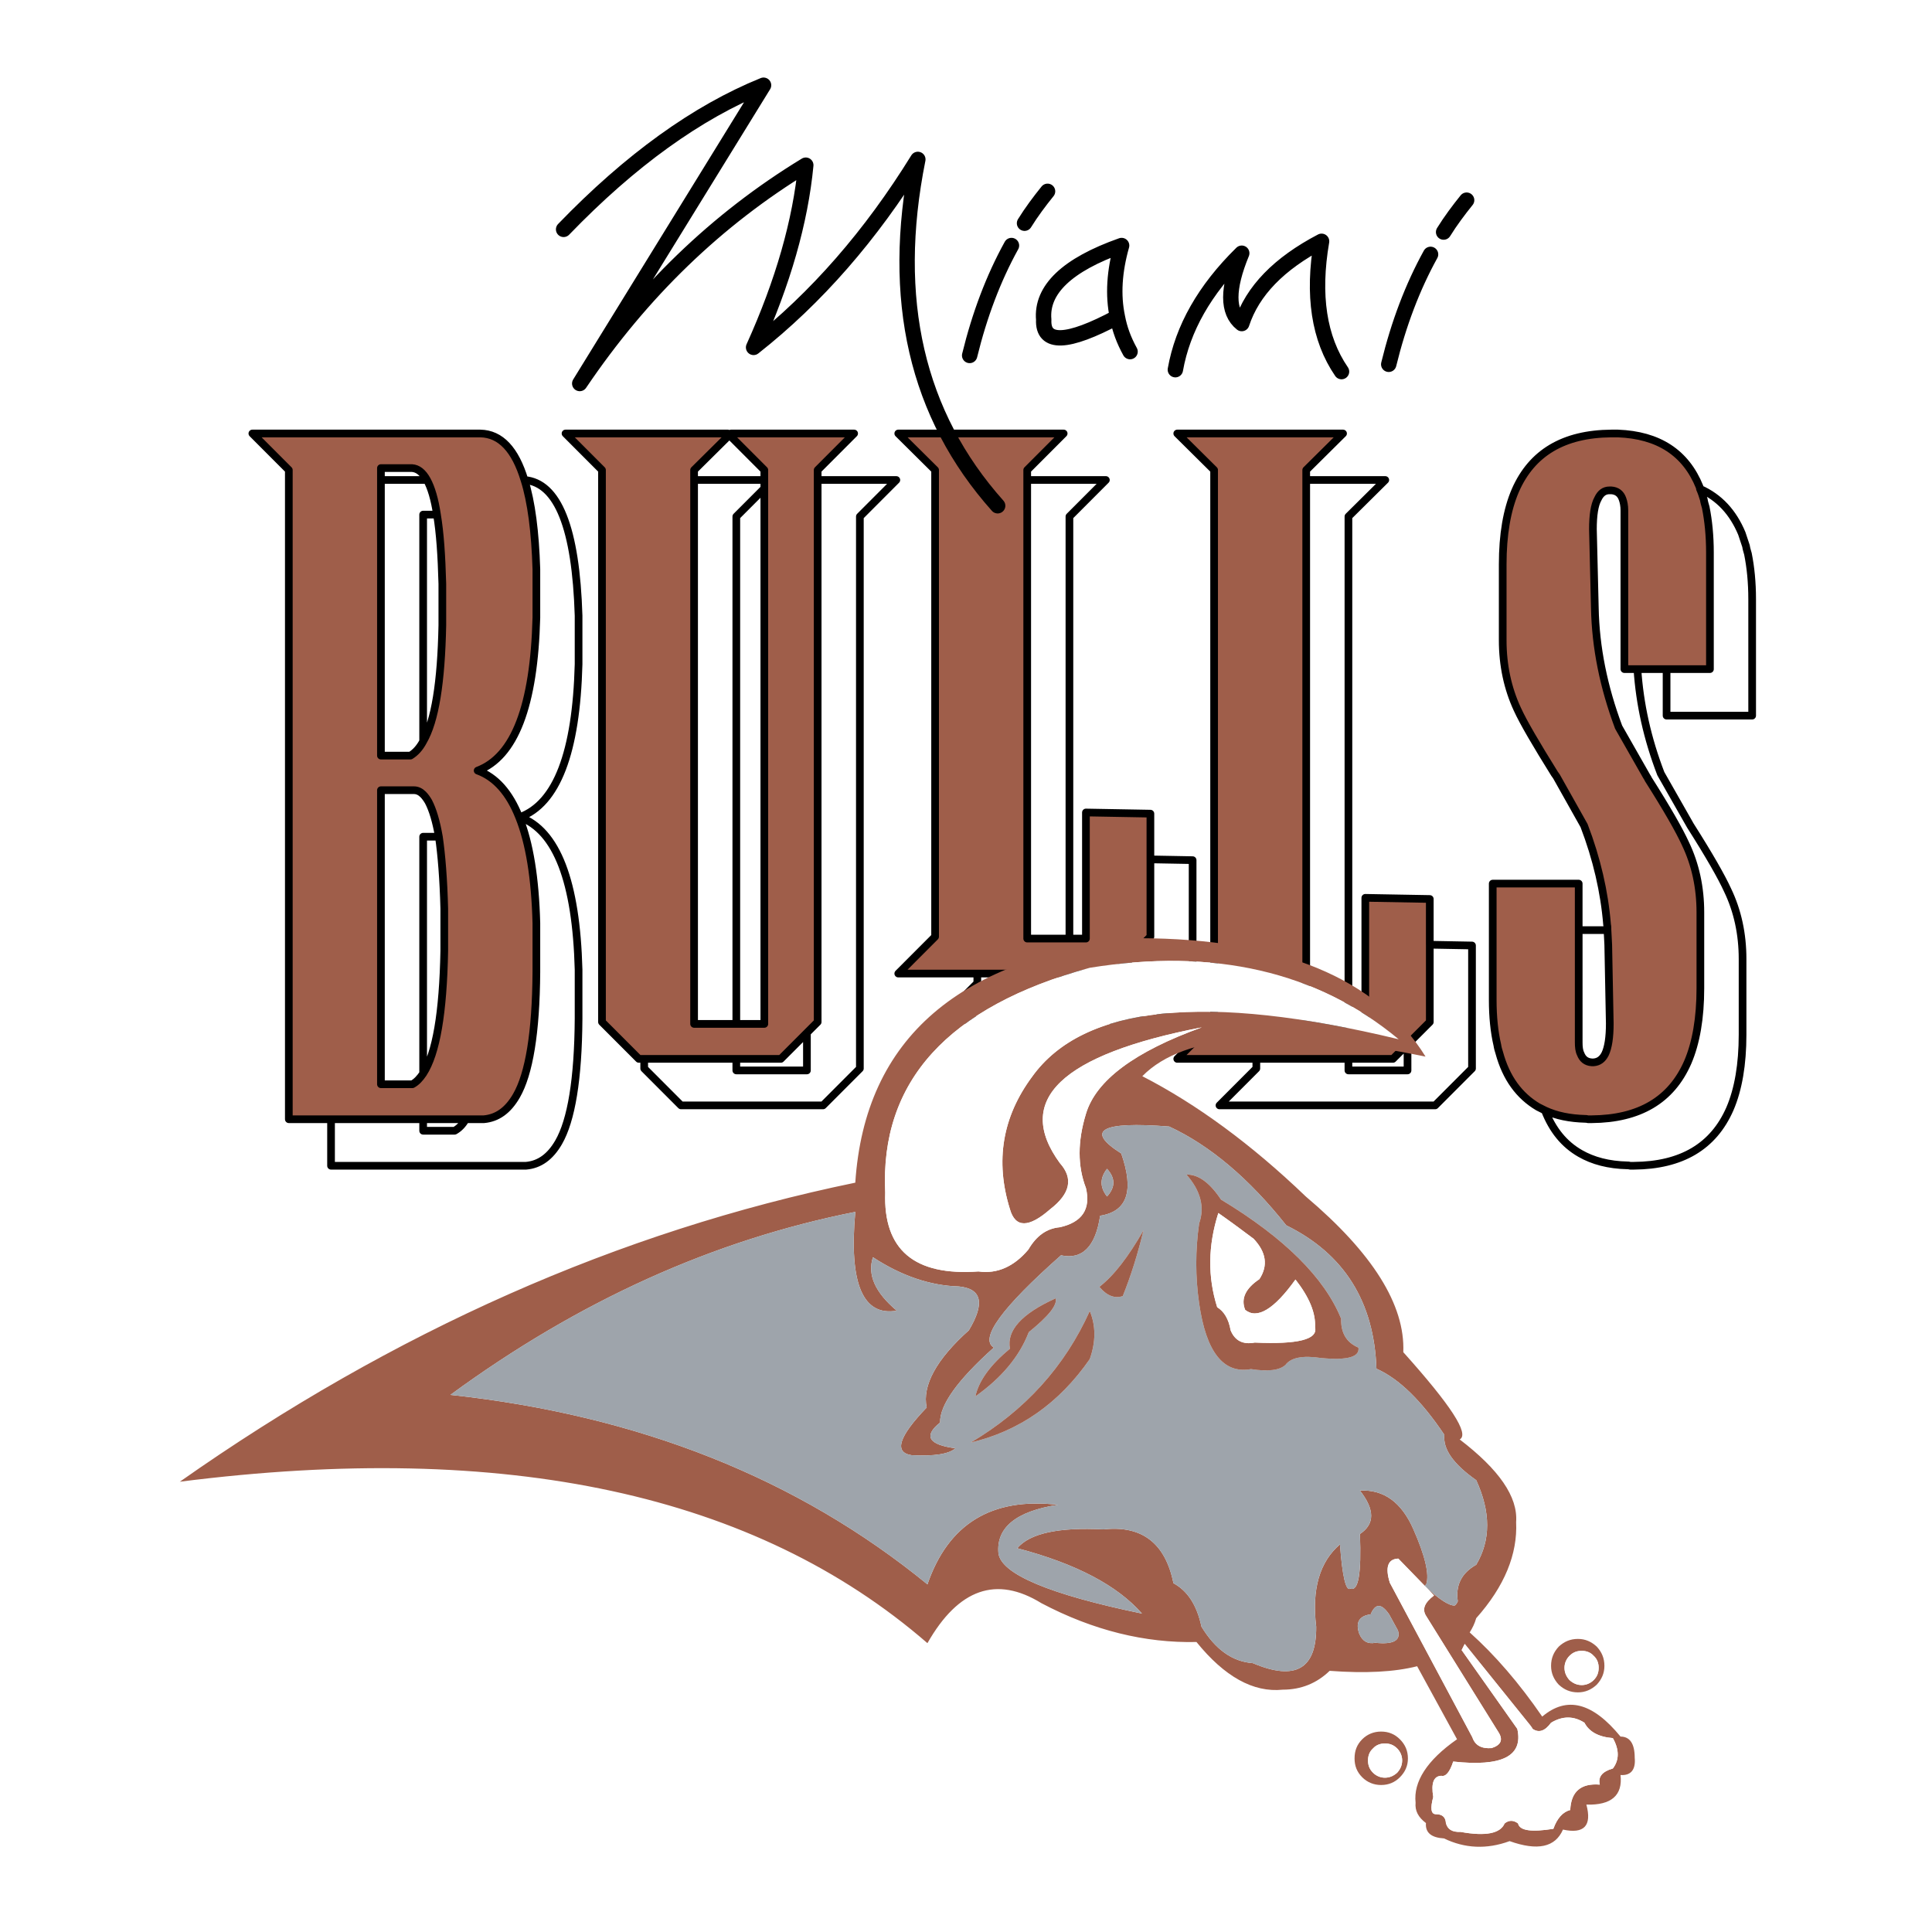
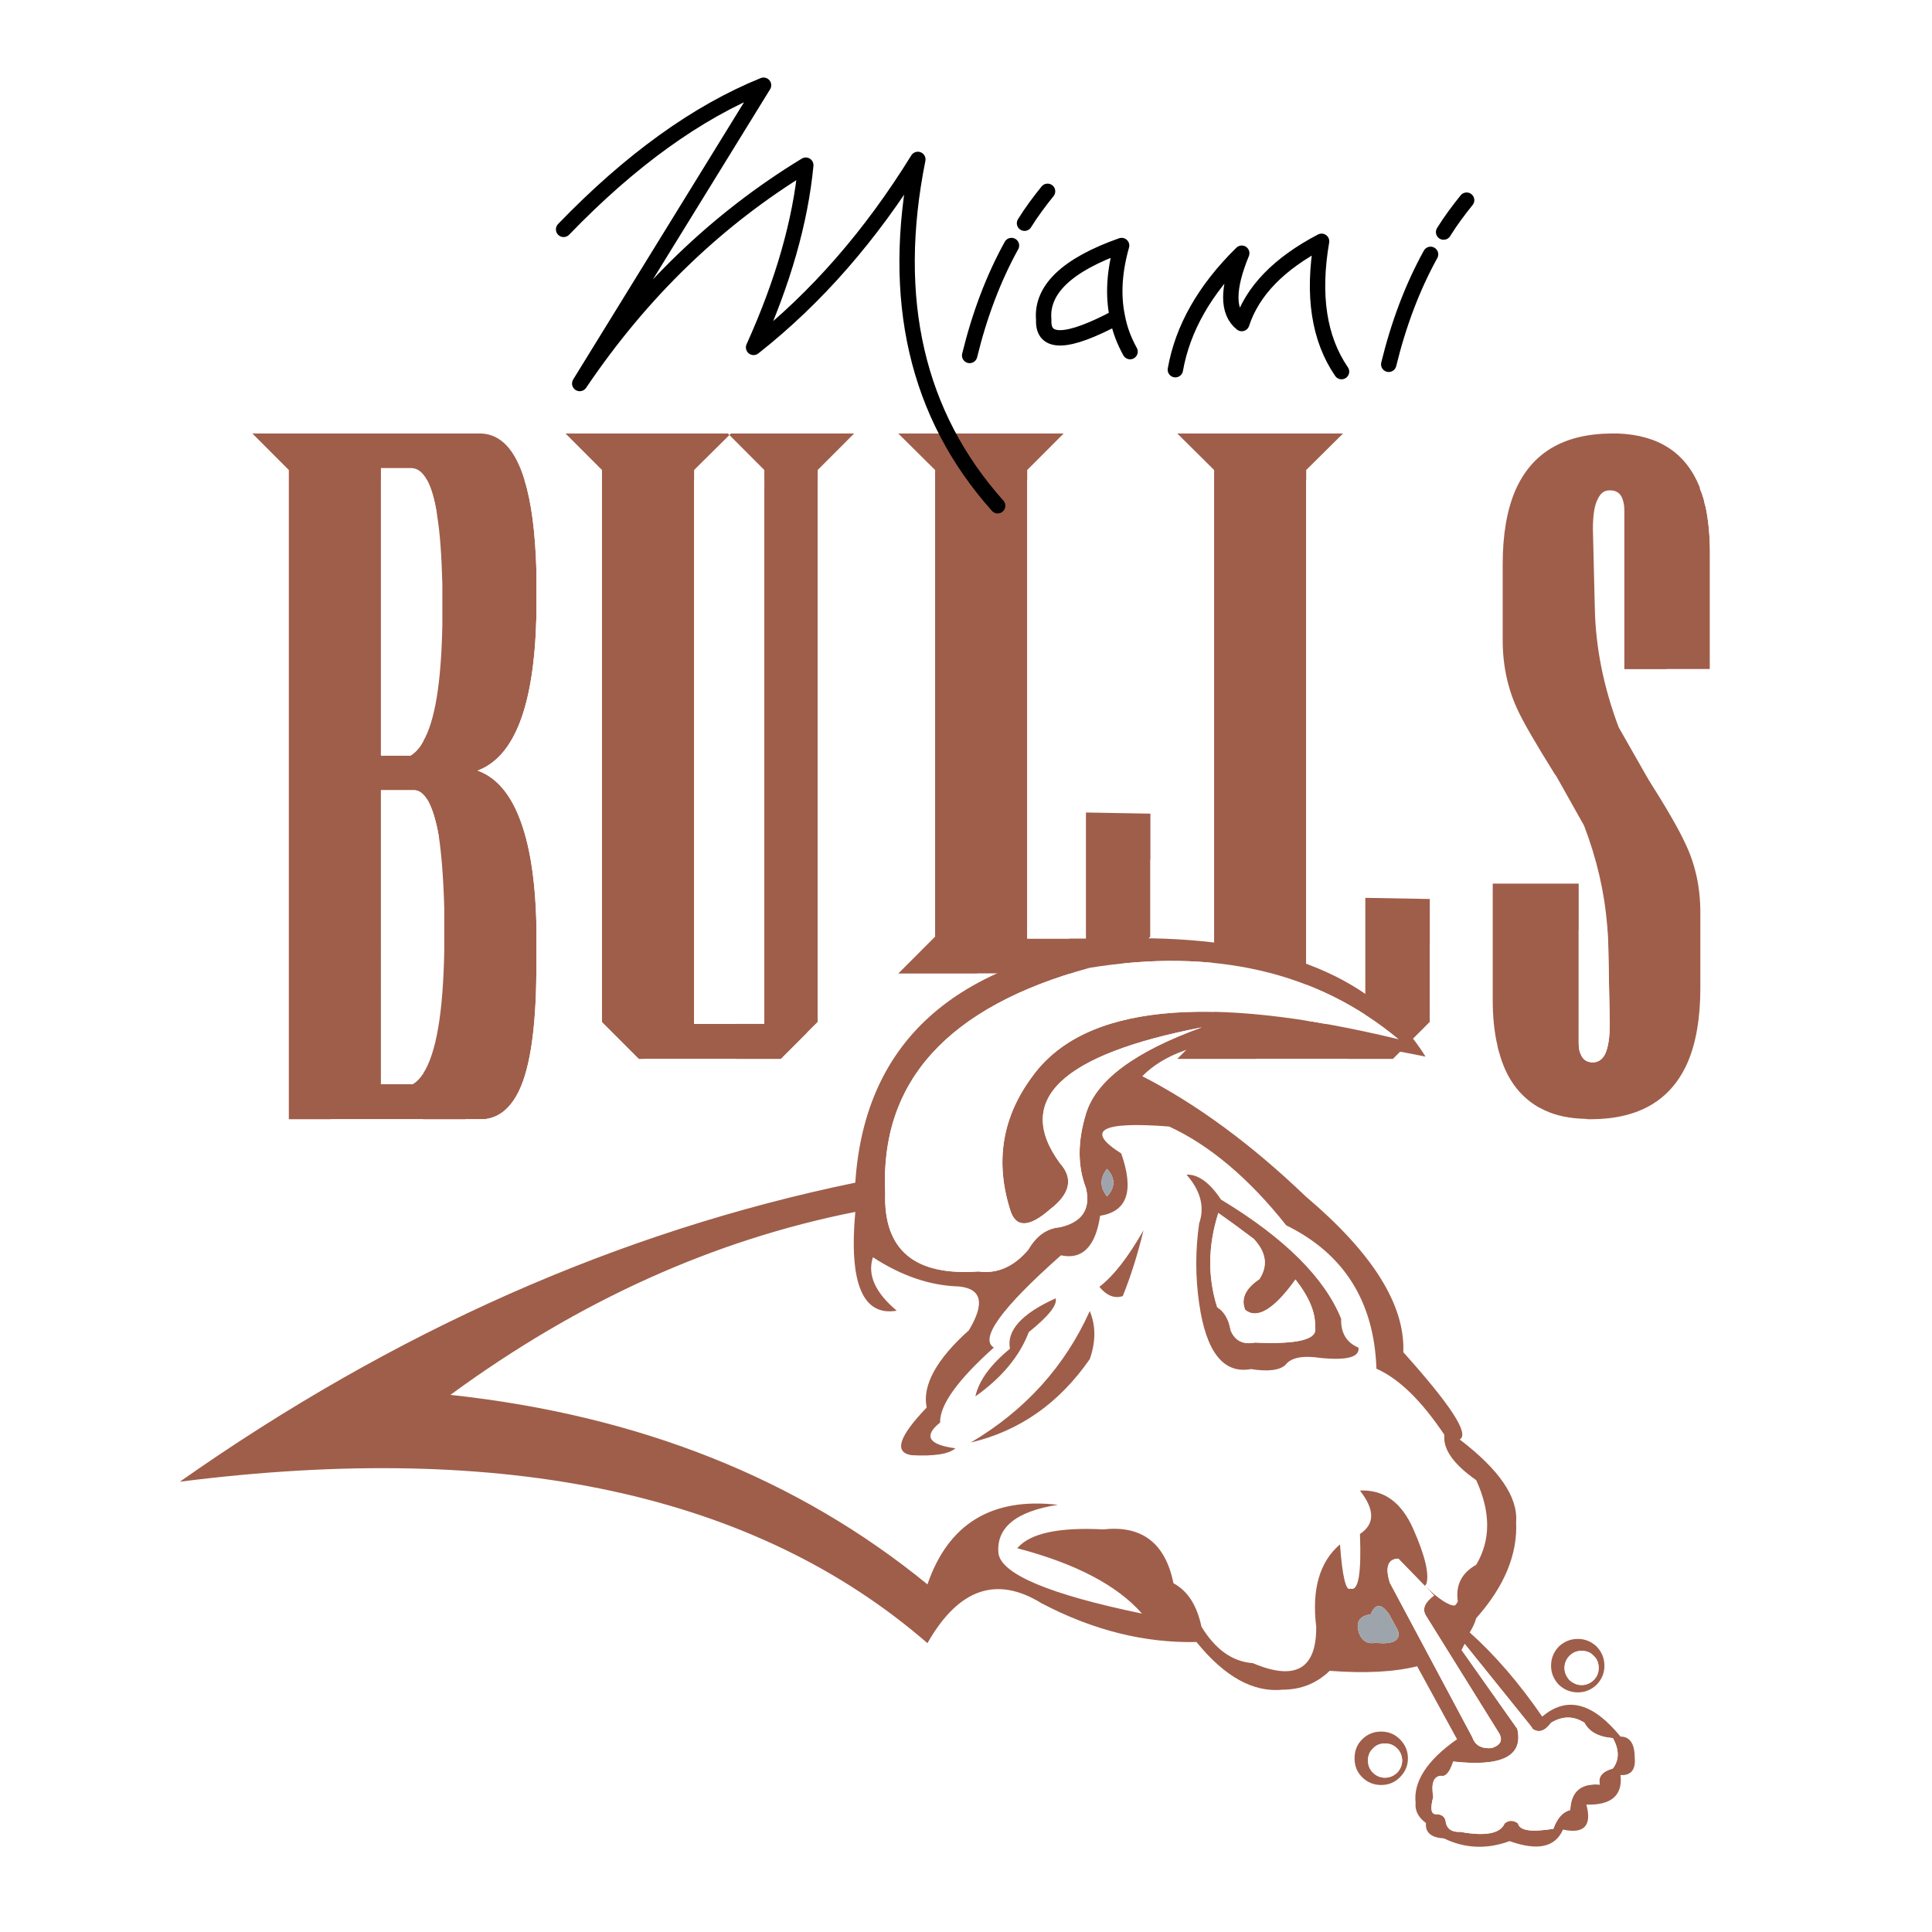
<svg xmlns="http://www.w3.org/2000/svg" version="1.0" id="Layer_1" x="0px" y="0px" width="192.756px" height="192.756px" viewBox="0 0 192.756 192.756" enable-background="new 0 0 192.756 192.756" xml:space="preserve">
  <g>
-     <polygon fill-rule="evenodd" clip-rule="evenodd" fill="#FFFFFF" points="0,0 192.756,0 192.756,192.756 0,192.756 0,0  " />
    <path fill-rule="evenodd" clip-rule="evenodd" fill="#9F5E4A" d="M130.321,47.89v-0.997l3.676-3.644h-16.541l3.676,3.644v55.072   l-3.676,3.68h7.888h6.088c0.077,0,0.153,0,0.269,0c0.076,0,0.114,0,0.229,0h2.604h4.441l1.455-1.457l2.221-2.223v-7.709v-4.563   l-6.433-0.116v12.58h-1.685h-4.212V47.89L130.321,47.89z" />
    <polygon fill-rule="evenodd" clip-rule="evenodd" fill="#FFFFFF" points="134.533,51.533 138.209,47.89 130.321,47.89    130.321,102.156 134.533,102.156 134.533,51.533  " />
    <path fill-rule="evenodd" clip-rule="evenodd" fill="#FFFFFF" d="M125.344,105.645v0.959l-3.676,3.682h13.976   c0.076,0,0.153,0,0.269,0c0.076,0,0.152,0,0.229,0h7.045l3.676-3.682V94.332l-4.212-0.077v7.709l-2.221,2.223v2.609h-5.896v-1.152   h-2.604c-0.115,0-0.153,0-0.229,0c-0.115,0-0.191,0-0.269,0H125.344L125.344,105.645z" />
    <path fill-rule="evenodd" clip-rule="evenodd" fill="#FFFFFF" d="M159.422,49.769c-0.345,0.614-0.498,1.649-0.498,3.029   l0.191,7.862c0.076,3.95,0.881,7.9,2.374,11.889l2.795,4.909c0.038,0.077,0.115,0.154,0.153,0.269   c1.876,2.953,3.102,5.101,3.714,6.443c0.996,2.071,1.493,4.372,1.493,6.865v7.554c0,2.953-0.421,5.447-1.264,7.402   c-1.646,3.76-4.824,5.639-9.571,5.676h-0.384c-0.115-0.037-0.191-0.037-0.268-0.037c-1.532-0.039-2.872-0.309-4.021-0.844   c0.766,1.955,1.914,3.375,3.522,4.295c1.264,0.729,2.833,1.15,4.71,1.189c0.076,0,0.152,0,0.268,0.037h0.383   c4.748-0.037,7.926-1.918,9.572-5.676c0.843-1.955,1.264-4.449,1.264-7.402v-7.554c0-2.493-0.498-4.793-1.493-6.865   c-0.612-1.342-1.838-3.49-3.714-6.443c-0.039-0.077-0.115-0.192-0.153-0.269l-2.795-4.909c-1.341-3.49-2.106-6.941-2.336-10.431   h-1.302V50.919c0-0.46-0.077-0.844-0.191-1.15c-0.191-0.537-0.574-0.806-1.11-0.844c-0.038,0-0.077,0-0.077,0h-0.114   C160.072,48.925,159.689,49.193,159.422,49.769L159.422,49.769z" />
    <path fill-rule="evenodd" clip-rule="evenodd" fill="#9F5E4A" d="M158.924,52.798c0-1.38,0.153-2.416,0.498-3.029   c0.268-0.576,0.65-0.844,1.148-0.844h0.114c0,0,0.039,0,0.077,0c0.536,0.038,0.919,0.307,1.11,0.844   c0.114,0.307,0.191,0.69,0.191,1.15v15.839h1.302h2.91h4.326v-11.62c0-1.688-0.152-3.183-0.421-4.525   c-0.076-0.269-0.153-0.499-0.191-0.768c-0.115-0.383-0.229-0.729-0.383-1.073c0-0.077-0.038-0.115-0.038-0.192   c-1.379-3.413-4.098-5.177-8.156-5.331c-0.114,0-0.191,0-0.268,0h-0.383c-4.748,0.039-7.926,1.918-9.572,5.676   c-0.843,1.956-1.264,4.41-1.264,7.401v7.555c0,2.493,0.498,4.793,1.455,6.865c0.612,1.342,1.876,3.49,3.714,6.443   c0.077,0.115,0.115,0.153,0.191,0.269l2.757,4.909c1.264,3.298,2.029,6.596,2.298,9.895c0.038,0.153,0.038,0.345,0.038,0.537   c0.038,0.46,0.038,0.959,0.076,1.458l0.153,7.862c0,1.381-0.153,2.377-0.459,3.029c-0.269,0.537-0.651,0.807-1.149,0.844h-0.115   c-0.038,0-0.075,0-0.075,0c-0.575-0.037-0.92-0.346-1.111-0.844c-0.153-0.307-0.191-0.689-0.191-1.15V92.798v-4.64h-8.577v11.62   c0,1.65,0.153,3.184,0.46,4.488c0.038,0.268,0.114,0.537,0.191,0.766c0.688,2.531,1.991,4.295,3.867,5.408   c0.229,0.115,0.459,0.23,0.689,0.346c1.148,0.535,2.488,0.805,4.021,0.844c0.076,0,0.152,0,0.268,0.037h0.384   c4.747-0.037,7.925-1.916,9.571-5.676c0.843-1.955,1.264-4.449,1.264-7.402v-7.554c0-2.493-0.497-4.794-1.493-6.865   c-0.612-1.342-1.838-3.49-3.714-6.443c-0.038-0.115-0.115-0.192-0.153-0.269l-2.795-4.909c-1.493-3.989-2.298-7.939-2.374-11.889   L158.924,52.798L158.924,52.798z" />
    <path fill-rule="evenodd" clip-rule="evenodd" fill="#FFFFFF" d="M170.181,50.613c0.269,1.342,0.421,2.838,0.421,4.525v11.62   h-4.326v4.641h8.538v-11.62c0-1.688-0.153-3.184-0.421-4.526c-0.076-0.268-0.153-0.499-0.191-0.767   c-0.153-0.421-0.268-0.843-0.421-1.266c-0.881-2.109-2.26-3.604-4.174-4.448c0.153,0.345,0.268,0.69,0.383,1.073   C170.027,50.114,170.104,50.344,170.181,50.613L170.181,50.613z" />
    <path fill-rule="evenodd" clip-rule="evenodd" fill="#FFFFFF" d="M160.379,92.798h-2.872v11.198c0,0.461,0.038,0.844,0.191,1.15   c0.191,0.498,0.536,0.807,1.111,0.844c0,0,0.037,0,0.075,0H159c0.498-0.037,0.881-0.307,1.149-0.844   c0.306-0.652,0.459-1.648,0.459-3.029l-0.153-7.862C160.417,93.757,160.417,93.258,160.379,92.798L160.379,92.798z" />
    <path fill-rule="evenodd" clip-rule="evenodd" fill="#9F5E4A" d="M72.772,43.403l-0.153-0.154H56.423l3.638,3.644v55.072   l3.676,3.68h0.536h6.049c0.115,0,0.192,0,0.307,0c0.077,0,0.153,0,0.23,0h2.604h4.441l2.604-2.607l1.072-1.072V47.89v-0.997   l3.638-3.644H72.926L72.772,43.403l3.484,3.49v0.997v0.843v53.423h-2.795H69.25V47.89v-0.997L72.772,43.403L72.772,43.403z" />
    <polygon fill-rule="evenodd" clip-rule="evenodd" fill="#FFFFFF" points="76.257,48.733 76.257,47.89 69.25,47.89 69.25,102.156    73.462,102.156 73.462,51.533 76.257,48.733  " />
    <path fill-rule="evenodd" clip-rule="evenodd" fill="#FFFFFF" d="M85.791,51.533l3.638-3.644h-7.85v54.075l-1.072,1.072v3.76   h-7.045v-1.152h-2.604c-0.077,0-0.153,0-0.23,0c-0.115,0-0.191,0-0.307,0h-6.049v0.959l3.676,3.682h6.586c0.115,0,0.191,0,0.306,0   c0.076,0,0.153,0,0.229,0h7.045l3.676-3.682V51.533L85.791,51.533z" />
    <path fill-rule="evenodd" clip-rule="evenodd" fill="#9F5E4A" d="M89.62,43.249l3.675,3.644V93.45l-3.675,3.681h7.887h6.05   c0.114,0,0.191,0,0.268,0s0.153,0,0.229,0h2.643h4.441l1.417-1.457l2.221-2.224v-7.709v-4.563l-6.433-0.115v12.579h-1.646h-4.212   V47.89v-0.997l3.637-3.644H89.62L89.62,43.249z" />
    <polygon fill-rule="evenodd" clip-rule="evenodd" fill="#FFFFFF" points="106.697,51.533 110.334,47.89 102.485,47.89    102.485,93.642 106.697,93.642 106.697,51.533  " />
    <path fill-rule="evenodd" clip-rule="evenodd" fill="#FFFFFF" d="M118.987,85.818l-4.211-0.077v7.709l-2.221,2.224v2.607h-5.858   v-1.15h-2.643c-0.076,0-0.153,0-0.229,0s-0.153,0-0.268,0h-6.05v0.959l-3.675,3.682h13.938c0.114,0,0.191,0,0.268,0   s0.153,0,0.229,0h7.084l3.637-3.682V85.818L118.987,85.818z" />
    <path fill-rule="evenodd" clip-rule="evenodd" fill="#9F5E4A" d="M25.179,43.249l3.638,3.644v64.773h4.212h9.189h4.25h1.646   c0.038,0,0.115,0,0.153,0c1.34-0.115,2.413-0.881,3.255-2.34c1.264-2.186,1.953-6.289,1.991-12.348v-4.871   c-0.115-4.487-0.689-8.016-1.723-10.585c-0.957-2.416-2.336-3.988-4.135-4.641c3.676-1.38,5.628-6.442,5.858-15.263v-4.833   c-0.115-3.72-0.498-6.711-1.187-8.897c-0.919-3.029-2.374-4.602-4.404-4.641H25.179L25.179,43.249L25.179,43.249z M38.006,47.89   v-1.189h3.102c0.574,0.039,1.072,0.422,1.493,1.189s0.766,1.918,0.996,3.452c0.306,1.802,0.459,4.104,0.536,6.903v4.142   c-0.115,5.714-0.728,9.549-1.915,11.582c-0.345,0.652-0.766,1.112-1.264,1.419h-2.948V47.89L38.006,47.89L38.006,47.89z    M38.006,78.838h3.293c0.344,0,0.651,0.153,0.919,0.422c0.191,0.191,0.383,0.46,0.536,0.728c0.421,0.806,0.766,1.956,1.034,3.49   c0.268,1.841,0.459,4.219,0.536,7.172v4.218c-0.114,6.174-0.804,10.238-2.105,12.234c-0.306,0.459-0.651,0.844-1.072,1.072h-3.14   V78.838L38.006,78.838z" />
    <path fill-rule="evenodd" clip-rule="evenodd" fill="#FFFFFF" d="M42.601,47.89h-4.595v27.498h2.948   c0.498-0.307,0.919-0.767,1.264-1.419V51.341h1.378C43.366,49.808,43.022,48.657,42.601,47.89L42.601,47.89z" />
    <path fill-rule="evenodd" clip-rule="evenodd" fill="#FFFFFF" d="M41.299,78.838h-3.293v29.337h3.14   c0.421-0.229,0.766-0.613,1.072-1.072V83.479h1.57c-0.268-1.534-0.613-2.685-1.034-3.49c-0.153-0.268-0.345-0.537-0.536-0.728   C41.95,78.992,41.643,78.838,41.299,78.838L41.299,78.838z" />
    <path fill-rule="evenodd" clip-rule="evenodd" fill="#FFFFFF" d="M57.725,66.259v-4.832c-0.268-8.744-2.067-13.27-5.398-13.538   c0.689,2.186,1.072,5.178,1.187,8.897v4.833c-0.23,8.82-2.183,13.882-5.858,15.263c1.799,0.652,3.178,2.225,4.135,4.641h0.077   C55.542,80.181,57.495,75.08,57.725,66.259L57.725,66.259z" />
    <path fill-rule="evenodd" clip-rule="evenodd" fill="#FFFFFF" d="M51.867,81.523H51.79c1.034,2.569,1.608,6.098,1.723,10.585v4.871   c-0.039,6.059-0.728,10.162-1.991,12.348c-0.842,1.459-1.915,2.225-3.255,2.34c-0.038,0-0.115,0-0.153,0h-1.646   c-0.306,0.537-0.689,0.92-1.11,1.15h-3.14v-1.15h-9.189v4.641h19.298c0.038,0,0.115,0,0.153,0c1.34-0.115,2.412-0.881,3.254-2.34   c1.264-2.186,1.953-6.289,1.991-12.348v-4.871C57.495,87.966,55.542,82.865,51.867,81.523L51.867,81.523z" />
-     <path fill="none" stroke="#000000" stroke-width="0.767" stroke-linecap="round" stroke-linejoin="round" stroke-miterlimit="2.613" d="   M106.697,93.642h-4.212V47.89 M134.533,102.156V51.533l3.676-3.644h-7.888 M154.138,110.785c1.148,0.535,2.488,0.805,4.021,0.844   c0.076,0,0.152,0,0.268,0.037h0.383c4.748-0.037,7.926-1.916,9.572-5.676c0.843-1.955,1.264-4.447,1.264-7.4v-7.556   c0-2.493-0.498-4.794-1.493-6.865c-0.612-1.342-1.838-3.49-3.715-6.443c-0.037-0.115-0.114-0.192-0.152-0.269l-2.795-4.909   c-1.493-3.989-2.298-7.938-2.374-11.889l-0.191-7.862c0-1.38,0.152-2.416,0.497-3.029c0.269-0.576,0.651-0.844,1.149-0.844h0.114   c0,0,0.039,0,0.077,0c0.536,0.038,0.919,0.307,1.11,0.844c0.114,0.307,0.191,0.69,0.191,1.15v15.839h1.302 M169.606,48.772   c0-0.077-0.038-0.115-0.038-0.192c-1.379-3.413-4.098-5.177-8.156-5.331c-0.114,0-0.191,0-0.268,0h-0.383   c-4.748,0.039-7.926,1.918-9.572,5.676c-0.843,1.956-1.264,4.41-1.264,7.401v7.555c0,2.493,0.497,4.793,1.455,6.865   c0.612,1.342,1.876,3.49,3.714,6.443c0.076,0.115,0.115,0.153,0.191,0.269l2.757,4.909c1.264,3.298,2.029,6.596,2.298,9.895   c0.038,0.153,0.038,0.345,0.038,0.537 M166.275,66.758h4.326v-11.62c0-1.688-0.153-3.183-0.421-4.525   c-0.076-0.269-0.153-0.499-0.191-0.768c-0.115-0.383-0.229-0.729-0.383-1.073 M166.275,66.758v4.641h8.538v-11.62   c0-1.688-0.153-3.184-0.421-4.526c-0.076-0.268-0.153-0.499-0.191-0.767c-0.153-0.421-0.268-0.843-0.421-1.266   c-0.881-2.109-2.26-3.604-4.174-4.448 M72.772,43.403l-0.153-0.154H56.423l3.638,3.644v55.072l3.676,3.68h0.536 M81.579,47.89   v-0.997l3.637-3.644H72.926l-0.153,0.154 M69.25,47.89v-0.997l3.522-3.49 M72.772,43.403l3.484,3.49v0.997 M76.257,47.89v0.843    M76.257,48.733l-2.795,2.8v50.623 M76.257,47.89H69.25 M102.485,47.89v-0.997l3.637-3.644H89.62l3.675,3.644V93.45l-3.675,3.682   h7.887 M64.272,105.645v0.959l3.676,3.682h6.585c0.115,0,0.191,0,0.307,0c0.076,0,0.153,0,0.229,0h7.045l3.676-3.682v-55.07   l3.638-3.644h-7.85 M106.697,93.642V51.533l3.637-3.644h-7.849 M97.507,97.132v0.958l-3.675,3.682h13.937c0.115,0,0.192,0,0.269,0   s0.153,0,0.229,0h7.084l3.637-3.682V85.818l-4.211-0.077 M114.776,85.741v-4.563l-6.433-0.115v12.579h-1.646 M73.462,102.156H69.25   V47.89 M64.272,105.645h6.049c0.115,0,0.192,0,0.307,0c0.077,0,0.153,0,0.23,0h2.604 M73.462,105.645v1.152h7.045v-3.76    M73.462,105.645h4.441l2.604-2.607 M76.257,48.733v53.423h-2.795 M80.507,103.037l1.072-1.072V47.89 M125.344,105.645v0.959   l-3.676,3.682h13.976c0.076,0,0.153,0,0.268,0c0.077,0,0.153,0,0.23,0h7.045l3.676-3.682V94.332l-4.212-0.077 M106.697,97.132   h4.441l1.417-1.457 M112.556,95.675v2.606h-5.858v-1.149 M97.507,97.132h6.05c0.114,0,0.191,0,0.268,0s0.153,0,0.229,0h2.643    M130.321,47.89v-0.997l3.676-3.644h-16.541l3.676,3.644v55.072l-3.676,3.68h7.888 M112.556,95.675l2.221-2.225v-7.709    M163.365,66.758h2.91 M163.365,66.758c0.229,3.49,0.995,6.941,2.336,10.431l2.795,4.909c0.038,0.077,0.114,0.192,0.152,0.269   c1.877,2.953,3.103,5.101,3.715,6.443c0.995,2.071,1.493,4.372,1.493,6.865v7.554c0,2.953-0.421,5.447-1.264,7.402   c-1.646,3.758-4.824,5.639-9.572,5.676h-0.383c-0.115-0.037-0.191-0.037-0.268-0.037c-1.877-0.039-3.446-0.461-4.71-1.189   c-1.608-0.92-2.757-2.34-3.522-4.295 M142.65,94.255v-4.563l-6.433-0.115v12.58h-1.685 M157.507,92.798v-4.64h-8.577v11.619   c0,1.65,0.153,3.184,0.46,4.488c0.038,0.268,0.114,0.537,0.191,0.766c0.688,2.531,1.991,4.295,3.867,5.408   c0.229,0.115,0.459,0.23,0.689,0.346 M160.379,92.798h-2.872 M160.379,92.798c0.038,0.46,0.038,0.959,0.076,1.458l0.153,7.862   c0,1.381-0.153,2.377-0.459,3.029c-0.269,0.537-0.651,0.807-1.149,0.844h-0.115c-0.038,0-0.076,0-0.076,0   c-0.574-0.037-0.919-0.346-1.11-0.844c-0.153-0.307-0.191-0.689-0.191-1.15V92.798 M140.43,104.188l2.221-2.223v-7.709    M134.533,102.156h-4.212V47.89 M125.344,105.645h6.088c0.077,0,0.153,0,0.269,0c0.076,0,0.114,0,0.229,0h2.604 M134.533,105.645   v1.152h5.896v-2.609 M134.533,105.645h4.441l1.455-1.457 M33.028,111.666h-4.212V46.893l-3.638-3.644h22.744   c2.03,0.039,3.484,1.611,4.403,4.641 M38.006,47.89v-1.189h3.102c0.574,0.039,1.072,0.422,1.493,1.189 M38.006,47.89h4.595    M42.601,47.89c0.421,0.767,0.766,1.918,0.996,3.452 M43.596,51.342h-1.378v22.626 M52.326,47.89   c3.332,0.269,5.131,4.794,5.399,13.538v4.832c-0.229,8.821-2.182,13.921-5.858,15.264c3.676,1.342,5.628,6.443,5.858,15.225v4.871   c-0.038,6.059-0.727,10.162-1.991,12.348c-0.843,1.459-1.915,2.225-3.254,2.34c-0.039,0-0.115,0-0.154,0H33.028v-4.641    M52.326,47.89c0.689,2.186,1.073,5.178,1.188,8.897v4.833c-0.23,8.82-2.183,13.882-5.858,15.263   c1.799,0.652,3.178,2.224,4.135,4.64c1.034,2.569,1.608,6.098,1.723,10.585v4.871c-0.039,6.059-0.728,10.162-1.991,12.348   c-0.842,1.459-1.915,2.225-3.255,2.34c-0.038,0-0.115,0-0.153,0h-1.646 M43.596,51.342c0.306,1.802,0.459,4.103,0.536,6.903v4.142   c-0.115,5.714-0.727,9.549-1.914,11.582 M42.218,107.104c-0.307,0.459-0.651,0.844-1.072,1.072h-3.14V78.838h3.292   c0.345,0,0.651,0.153,0.919,0.422c0.191,0.191,0.383,0.46,0.536,0.728c0.421,0.806,0.766,1.956,1.034,3.49 M42.218,73.968   c-0.345,0.652-0.766,1.112-1.264,1.419h-2.948V47.89 M43.788,83.479h-1.57v23.625 M43.788,83.479   c0.268,1.841,0.459,4.219,0.536,7.172v4.218c-0.114,6.174-0.804,10.238-2.105,12.234 M46.468,111.666h-4.25 M46.468,111.666   c-0.306,0.537-0.689,0.92-1.11,1.15h-3.14v-1.15 M42.218,111.666h-9.189" />
    <path fill="none" stroke="#000000" stroke-width="1.534" stroke-linecap="round" stroke-linejoin="round" stroke-miterlimit="2.613" d="   M142.728,25.378c-1.8,3.26-3.179,6.903-4.174,10.968 M146.326,19.971c-0.804,0.997-1.608,2.071-2.297,3.183 M112.747,35.081   c-0.613-1.112-1.034-2.224-1.264-3.452 M111.483,31.629c-0.46-2.186-0.307-4.563,0.421-7.133c-5.437,1.917-8.041,4.41-7.772,7.401   C104.017,34.39,106.468,34.313,111.483,31.629L111.483,31.629z M104.515,19.088c-0.805,0.997-1.608,2.071-2.298,3.183    M100.915,24.496c-1.8,3.259-3.178,6.903-4.173,10.968 M99.537,50.459c-8.08-9.051-10.76-20.594-7.964-34.554   c-4.671,7.555-10.108,13.806-16.388,18.754c2.948-6.52,4.671-12.58,5.208-18.179c-8.883,5.408-16.388,12.656-22.553,21.783   l18.34-29.76c-6.624,2.685-13.286,7.478-19.949,14.381 M133.844,37.075c-2.259-3.298-2.91-7.632-1.99-13.001   c-4.251,2.225-6.893,4.947-7.965,8.208c-1.455-1.151-1.455-3.49,0-7.019c-3.714,3.644-5.896,7.517-6.624,11.621" />
    <path fill-rule="evenodd" clip-rule="evenodd" fill="#9F5E4A" d="M113.666,93.604c-17.92,1.841-27.377,9.971-28.334,24.391   c-23.625,4.871-46.062,14.842-67.389,29.836c32.584-4.141,57.434,1.229,74.587,16.107c3.102-5.445,6.892-6.748,11.372-3.988   c5.17,2.723,10.339,3.988,15.47,3.873c2.795,3.453,5.667,5.062,8.614,4.756c1.839,0,3.408-0.652,4.672-1.879   c3.561,0.268,6.471,0.115,8.73-0.459l3.981,7.285c-3.024,2.109-4.365,4.258-4.135,6.328c-0.077,0.807,0.268,1.457,1.033,2.033   c-0.076,0.959,0.536,1.457,1.8,1.533c2.067,0.998,4.25,1.113,6.548,0.27c2.795,0.996,4.557,0.613,5.322-1.152   c2.105,0.461,2.909-0.383,2.335-2.492c2.489,0.076,3.638-0.92,3.408-2.953c1.033,0.078,1.531-0.537,1.416-1.725   c0-1.42-0.497-2.109-1.416-2.109c-2.796-3.414-5.36-4.066-7.812-1.994c-2.297-3.338-4.709-6.137-7.236-8.398   c0.268-0.422,0.498-0.883,0.65-1.42c2.834-3.184,4.136-6.404,3.982-9.588c0.191-2.531-1.723-5.254-5.628-8.244   c0.995-0.537-0.881-3.414-5.629-8.707c0.191-4.717-3.063-9.895-9.726-15.531c-5.438-5.215-10.874-9.205-16.312-12.004   c4.212-4.295,13.631-4.947,28.258-1.955C137.367,97.592,127.833,93.642,113.666,93.604L113.666,93.604L113.666,93.604z    M87.093,125.434c2.872,1.881,5.743,2.838,8.577,2.916c2.297,0.229,2.604,1.686,0.996,4.371c-3.254,2.914-4.671,5.523-4.211,7.709   c-2.795,2.914-3.293,4.486-1.494,4.756c2.259,0.115,3.714-0.115,4.365-0.691c-2.681-0.344-3.216-1.227-1.532-2.568   c-0.039-1.766,1.761-4.258,5.361-7.479c-1.455-0.883,0.766-3.951,6.7-9.205c2.106,0.461,3.446-0.844,3.905-3.949   c2.719-0.422,3.408-2.494,2.106-6.213c-3.638-2.301-2.029-3.221,4.786-2.686c4.059,1.879,7.964,5.178,11.678,9.857   c5.782,2.838,8.769,7.631,8.998,14.305c2.26,0.996,4.519,3.221,6.777,6.596c-0.153,1.418,0.881,2.914,3.178,4.525   c1.455,3.184,1.455,5.982,0,8.438c-1.493,0.844-2.067,2.07-1.838,3.643c-0.076,0.191-0.191,0.346-0.306,0.422   c-0.536,0.039-1.531-0.574-2.986-1.955l0.918,0.957c-0.957,0.73-1.225,1.381-0.766,2.072l7.16,11.506   c0.536,0.805,0.307,1.342-0.65,1.648c-0.996,0.076-1.646-0.27-1.915-1.074l-8.232-15.416c-0.497-1.572-0.191-2.379,0.843-2.416   l2.643,2.723l0.152-0.193c0.307-0.957-0.114-2.799-1.302-5.482c-1.187-2.686-2.948-3.951-5.322-3.836   c1.494,1.918,1.494,3.336,0,4.334c0.154,3.949-0.153,5.752-0.957,5.445c-0.421,0.307-0.804-1.15-1.034-4.41   c-2.028,1.727-2.833,4.486-2.373,8.207c0.038,4.219-2.068,5.445-6.318,3.643c-2.067-0.152-3.752-1.379-5.131-3.643   c-0.459-2.146-1.378-3.566-2.795-4.334c-0.804-3.988-3.14-5.791-6.969-5.369c-4.479-0.23-7.352,0.385-8.614,1.879   c5.857,1.535,9.993,3.721,12.443,6.52c-9.266-1.916-14.052-3.949-14.32-6.02c-0.229-2.531,1.723-4.182,5.936-4.832   c-6.624-0.768-10.951,1.916-13.019,7.938c-12.903-10.547-28.755-16.873-47.593-18.906c12.827-9.396,26.266-15.455,40.395-18.256   c-0.651,7.172,0.766,10.432,4.135,9.857C87.323,128.963,86.519,127.199,87.093,125.434L87.093,125.434L87.093,125.434z    M97.623,126.854c-6.395,0.461-9.496-2.148-9.305-7.861c-0.536-11.084,6.241-18.562,20.409-22.436   c12.367-1.994,22.667,0.345,30.822,7.133c-19.221-4.641-31.436-3.414-36.565,3.721c-2.987,4.025-3.715,8.436-2.222,13.23   c0.537,1.879,1.877,1.879,4.021,0c1.991-1.535,2.336-3.068,0.957-4.602c-4.594-6.289,0.115-10.814,14.167-13.539   c-6.7,2.416-10.567,5.293-11.562,8.629c-0.843,2.762-0.843,5.217,0,7.402c0.497,2.109-0.383,3.414-2.604,3.912   c-1.302,0.115-2.335,0.844-3.14,2.225C101.184,126.355,99.498,127.121,97.623,126.854L97.623,126.854L97.623,126.854z    M110.449,116.613c0.843,0.922,0.843,1.842,0,2.762C109.722,118.455,109.722,117.535,110.449,116.613L110.449,116.613   L110.449,116.613z M137.214,163.9c-0.728,0.152-1.302-0.154-1.608-0.92c-0.383-1.113,0-1.766,1.148-1.918   c0.46-1.113,1.072-1.113,1.838,0l0.881,1.609C139.779,163.67,139.014,164.092,137.214,163.9L137.214,163.9L137.214,163.9z    M145.829,164.629l0.306-0.613l6.548,8.129c0.076,0.115,0.153,0.191,0.229,0.346c0.612,0.422,1.226,0.23,1.838-0.613   c1.148-0.691,2.259-0.691,3.331,0c0.46,0.883,1.379,1.418,2.834,1.533c0.65,1.15,0.65,2.186,0,3.031   c-1.072,0.307-1.493,0.842-1.302,1.609c-1.877-0.154-2.872,0.691-2.949,2.531c-0.727,0.191-1.301,0.807-1.684,1.879   c-2.183,0.346-3.37,0.191-3.523-0.537c-0.459-0.344-0.919-0.344-1.34,0c-0.422,0.998-1.876,1.305-4.403,0.844   c-0.843,0.039-1.302-0.268-1.455-0.881c-0.038-0.613-0.383-0.883-0.995-0.883c-0.498,0-0.575-0.574-0.269-1.725   c-0.229-1.383,0.038-2.072,0.805-2.109c0.421,0.113,0.842-0.346,1.187-1.42c4.862,0.537,7.007-0.537,6.395-3.26L145.829,164.629   L145.829,164.629z" />
-     <path fill-rule="evenodd" clip-rule="evenodd" fill="#9EA4AB" d="M95.669,128.35c-2.833-0.078-5.705-1.035-8.577-2.916   c-0.574,1.766,0.23,3.529,2.374,5.332c-3.37,0.574-4.786-2.686-4.135-9.857c-14.129,2.801-27.568,8.859-40.395,18.256   c18.838,2.033,34.69,8.359,47.593,18.906c2.068-6.021,6.395-8.705,13.019-7.938c-4.213,0.65-6.165,2.301-5.936,4.832   c0.269,2.07,5.055,4.104,14.32,6.02c-2.45-2.799-6.586-4.984-12.443-6.52c1.263-1.494,4.135-2.109,8.614-1.879   c3.829-0.422,6.165,1.381,6.969,5.369c1.417,0.768,2.336,2.188,2.795,4.334c1.379,2.264,3.063,3.49,5.131,3.643   c4.25,1.803,6.356,0.576,6.318-3.643c-0.46-3.721,0.345-6.48,2.373-8.207c0.23,3.26,0.613,4.717,1.034,4.41   c0.804,0.307,1.111-1.496,0.957-5.445c1.494-0.998,1.494-2.416,0-4.334c2.374-0.115,4.136,1.15,5.322,3.836   c1.188,2.684,1.608,4.525,1.302,5.482l-0.152,0.193c1.455,1.381,2.45,1.994,2.986,1.955c0.114-0.076,0.229-0.23,0.306-0.422   c-0.229-1.572,0.345-2.799,1.838-3.643c1.455-2.455,1.455-5.254,0-8.438c-2.297-1.611-3.331-3.107-3.178-4.525   c-2.259-3.375-4.518-5.6-6.777-6.596c-0.229-6.674-3.216-11.467-8.998-14.305c-3.714-4.68-7.619-7.979-11.678-9.857   c-6.815-0.535-8.424,0.385-4.786,2.686c1.302,3.719,0.612,5.791-2.106,6.213c-0.459,3.105-1.799,4.41-3.905,3.949   c-5.935,5.254-8.155,8.322-6.7,9.205c-3.6,3.221-5.399,5.713-5.361,7.479c-1.685,1.342-1.149,2.225,1.532,2.568   c-0.651,0.576-2.106,0.807-4.365,0.691c-1.799-0.27-1.302-1.842,1.494-4.756c-0.459-2.186,0.957-4.795,4.211-7.709   C98.273,130.035,97.967,128.578,95.669,128.35L95.669,128.35L95.669,128.35z M112.02,129.309c-0.767,0.268-1.57,0-2.336-0.922   c1.455-1.111,2.91-3.029,4.403-5.637C113.513,125.127,112.823,127.314,112.02,129.309L112.02,129.309L112.02,129.309z    M119.639,130.035c-0.383-2.645-0.383-5.291,0-7.977c0.574-1.609,0.153-3.26-1.264-4.869c1.148-0.039,2.298,0.766,3.446,2.492   c6.356,3.836,10.338,7.824,11.984,11.889c-0.038,1.42,0.536,2.377,1.723,2.877c0.153,0.92-1.071,1.303-3.752,1.035   c-1.8-0.27-2.986-0.039-3.522,0.689c-0.574,0.537-1.723,0.691-3.446,0.422C122.051,137.094,120.328,134.869,119.639,130.035   L119.639,130.035L119.639,130.035z M102.639,132.912c-0.919,2.416-2.719,4.564-5.323,6.404c0.345-1.572,1.494-3.145,3.446-4.754   c-0.345-1.803,1.149-3.49,4.557-5.025C105.51,130.189,104.629,131.303,102.639,132.912L102.639,132.912L102.639,132.912z    M108.727,135.598c-3.063,4.41-7.007,7.172-11.87,8.322c5.438-3.223,9.381-7.594,11.87-13.117   C109.339,132.262,109.339,133.871,108.727,135.598L108.727,135.598z" />
    <path fill-rule="evenodd" clip-rule="evenodd" fill="#9F5E4A" d="M109.684,128.387c0.766,0.922,1.569,1.189,2.336,0.922   c0.804-1.994,1.493-4.182,2.067-6.559C112.594,125.357,111.139,127.275,109.684,128.387L109.684,128.387z" />
    <path fill-rule="evenodd" clip-rule="evenodd" fill="#9F5E4A" d="M119.639,122.059c-0.383,2.686-0.383,5.332,0,7.977   c0.689,4.834,2.412,7.059,5.169,6.559c1.724,0.27,2.872,0.115,3.446-0.422c0.536-0.729,1.723-0.959,3.522-0.689   c2.681,0.268,3.905-0.115,3.752-1.035c-1.187-0.5-1.761-1.457-1.723-2.877c-1.646-4.064-5.628-8.053-11.984-11.889   c-1.148-1.727-2.298-2.531-3.446-2.492C119.792,118.799,120.213,120.449,119.639,122.059L119.639,122.059L119.639,122.059z    M124.233,130.688c1.188,0.959,2.872-0.037,5.016-3.029c1.379,1.764,2.029,3.336,1.953,4.756c0.307,1.227-1.724,1.727-6.012,1.533   c-1.187,0.23-1.99-0.191-2.412-1.227c-0.191-1.111-0.65-1.879-1.34-2.301c-0.957-3.029-0.919-6.137,0.115-9.396   c1.263,0.883,2.45,1.766,3.521,2.57c1.265,1.342,1.456,2.684,0.575,4.027C124.271,128.541,123.774,129.576,124.233,130.688   L124.233,130.688z" />
    <path fill-rule="evenodd" clip-rule="evenodd" fill="#FFFFFF" d="M129.249,127.658c-2.144,2.992-3.828,3.988-5.016,3.029   c-0.459-1.111,0.038-2.146,1.417-3.066c0.881-1.344,0.689-2.686-0.575-4.027c-1.071-0.805-2.259-1.688-3.521-2.57   c-1.034,3.26-1.072,6.367-0.115,9.396c0.689,0.422,1.148,1.189,1.34,2.301c0.422,1.035,1.226,1.457,2.412,1.227   c4.288,0.193,6.318-0.307,6.012-1.533C131.278,130.994,130.628,129.422,129.249,127.658L129.249,127.658z" />
    <path fill-rule="evenodd" clip-rule="evenodd" fill="#9F5E4A" d="M97.316,139.316c2.604-1.84,4.404-3.988,5.323-6.404   c1.99-1.609,2.871-2.723,2.68-3.375c-3.407,1.535-4.901,3.223-4.557,5.025C98.81,136.172,97.661,137.744,97.316,139.316   L97.316,139.316z" />
    <path fill-rule="evenodd" clip-rule="evenodd" fill="#9F5E4A" d="M96.856,143.92c4.863-1.15,8.807-3.912,11.87-8.322   c0.612-1.727,0.612-3.336,0-4.795C106.237,136.326,102.294,140.697,96.856,143.92L96.856,143.92z" />
    <path fill-rule="evenodd" clip-rule="evenodd" fill="#FFFFFF" d="M142.153,158.225l-2.643-2.723   c-1.034,0.037-1.34,0.844-0.843,2.416l8.232,15.416c0.269,0.805,0.919,1.15,1.915,1.074c0.957-0.307,1.187-0.844,0.65-1.648   l-7.16-11.506c-0.459-0.691-0.191-1.342,0.766-2.072L142.153,158.225L142.153,158.225z" />
    <path fill-rule="evenodd" clip-rule="evenodd" fill="#FFFFFF" d="M88.318,118.992c-0.191,5.713,2.91,8.322,9.305,7.861   c1.875,0.268,3.561-0.498,4.977-2.186c0.805-1.381,1.838-2.109,3.14-2.225c2.222-0.498,3.102-1.803,2.604-3.912   c-0.843-2.186-0.843-4.641,0-7.402c0.995-3.336,4.862-6.213,11.562-8.629c-14.052,2.725-18.761,7.25-14.167,13.539   c1.379,1.533,1.034,3.066-0.957,4.602c-2.144,1.879-3.483,1.879-4.021,0c-1.493-4.795-0.766-9.205,2.222-13.23   c5.13-7.135,17.345-8.361,36.565-3.721c-8.155-6.788-18.455-9.127-30.822-7.133C94.559,100.43,87.782,107.908,88.318,118.992   L88.318,118.992z" />
    <path fill-rule="evenodd" clip-rule="evenodd" fill="#9EA4AB" d="M110.449,119.375c0.843-0.92,0.843-1.84,0-2.762   C109.722,117.535,109.722,118.455,110.449,119.375L110.449,119.375z" />
    <path fill-rule="evenodd" clip-rule="evenodd" fill="#9EA4AB" d="M135.605,162.98c0.307,0.766,0.881,1.072,1.608,0.92   c1.8,0.191,2.565-0.23,2.259-1.229l-0.881-1.609c-0.766-1.113-1.378-1.113-1.838,0C135.605,161.215,135.223,161.867,135.605,162.98   L135.605,162.98z" />
    <path fill-rule="evenodd" clip-rule="evenodd" fill="#FFFFFF" d="M146.135,164.016l-0.306,0.613l5.552,7.861   c0.612,2.723-1.532,3.797-6.395,3.26c-0.345,1.074-0.766,1.533-1.187,1.42c-0.767,0.037-1.034,0.727-0.805,2.109   c-0.307,1.15-0.229,1.725,0.269,1.725c0.612,0,0.957,0.27,0.995,0.883c0.153,0.613,0.612,0.92,1.455,0.881   c2.527,0.461,3.981,0.154,4.403-0.844c0.421-0.344,0.881-0.344,1.34,0c0.153,0.729,1.341,0.883,3.523,0.537   c0.383-1.072,0.957-1.688,1.684-1.879c0.077-1.84,1.072-2.686,2.949-2.531c-0.191-0.768,0.229-1.303,1.302-1.609   c0.65-0.846,0.65-1.881,0-3.031c-1.455-0.115-2.374-0.65-2.834-1.533c-1.072-0.691-2.183-0.691-3.331,0   c-0.612,0.844-1.226,1.035-1.838,0.613c-0.076-0.154-0.153-0.23-0.229-0.346L146.135,164.016L146.135,164.016z" />
    <path fill-rule="evenodd" clip-rule="evenodd" fill="#9F5E4A" d="M159.307,164.283c-0.536-0.498-1.148-0.768-1.876-0.768   c-0.767,0-1.379,0.27-1.915,0.768c-0.498,0.537-0.766,1.15-0.766,1.918c0,0.729,0.268,1.342,0.766,1.879   c0.536,0.498,1.148,0.768,1.915,0.768c0.728,0,1.34-0.27,1.876-0.768c0.498-0.537,0.766-1.15,0.766-1.879   C160.072,165.434,159.805,164.82,159.307,164.283L159.307,164.283L159.307,164.283z M156.09,166.393   c0-0.461,0.191-0.881,0.498-1.189c0.345-0.346,0.728-0.498,1.226-0.498c0.459,0,0.88,0.152,1.187,0.498   c0.345,0.309,0.498,0.729,0.498,1.189c0,0.498-0.153,0.883-0.498,1.229c-0.307,0.305-0.728,0.498-1.187,0.498   c-0.498,0-0.881-0.193-1.226-0.498C156.281,167.275,156.09,166.891,156.09,166.393L156.09,166.393z" />
    <path fill-rule="evenodd" clip-rule="evenodd" fill="#FFFFFF" d="M156.588,165.203c-0.307,0.309-0.498,0.729-0.498,1.189   c0,0.498,0.191,0.883,0.498,1.229c0.345,0.305,0.728,0.498,1.226,0.498c0.459,0,0.88-0.193,1.187-0.498   c0.345-0.346,0.498-0.73,0.498-1.229c0-0.461-0.153-0.881-0.498-1.189c-0.307-0.346-0.728-0.498-1.187-0.498   C157.315,164.705,156.933,164.857,156.588,165.203L156.588,165.203z" />
    <path fill-rule="evenodd" clip-rule="evenodd" fill="#9F5E4A" d="M139.664,173.525c-0.498-0.498-1.11-0.766-1.876-0.766   c-0.728,0-1.378,0.268-1.876,0.766c-0.536,0.537-0.767,1.15-0.767,1.918c0,0.729,0.23,1.342,0.767,1.879   c0.498,0.498,1.148,0.768,1.876,0.768c0.766,0,1.378-0.27,1.876-0.768c0.536-0.537,0.804-1.15,0.804-1.879   C140.468,174.676,140.2,174.062,139.664,173.525L139.664,173.525L139.664,173.525z M138.171,173.947   c0.497,0,0.881,0.154,1.226,0.498c0.306,0.309,0.497,0.729,0.497,1.189c0,0.498-0.191,0.883-0.497,1.229   c-0.345,0.307-0.729,0.498-1.226,0.498c-0.46,0-0.881-0.191-1.187-0.498c-0.345-0.346-0.498-0.73-0.498-1.229   c0-0.461,0.153-0.881,0.498-1.189C137.29,174.102,137.711,173.947,138.171,173.947L138.171,173.947z" />
    <path fill-rule="evenodd" clip-rule="evenodd" fill="#FFFFFF" d="M139.396,174.445c-0.345-0.344-0.729-0.498-1.226-0.498   c-0.46,0-0.881,0.154-1.187,0.498c-0.345,0.309-0.498,0.729-0.498,1.189c0,0.498,0.153,0.883,0.498,1.229   c0.306,0.307,0.727,0.498,1.187,0.498c0.497,0,0.881-0.191,1.226-0.498c0.306-0.346,0.497-0.73,0.497-1.229   C139.894,175.174,139.702,174.754,139.396,174.445L139.396,174.445z" />
  </g>
</svg>